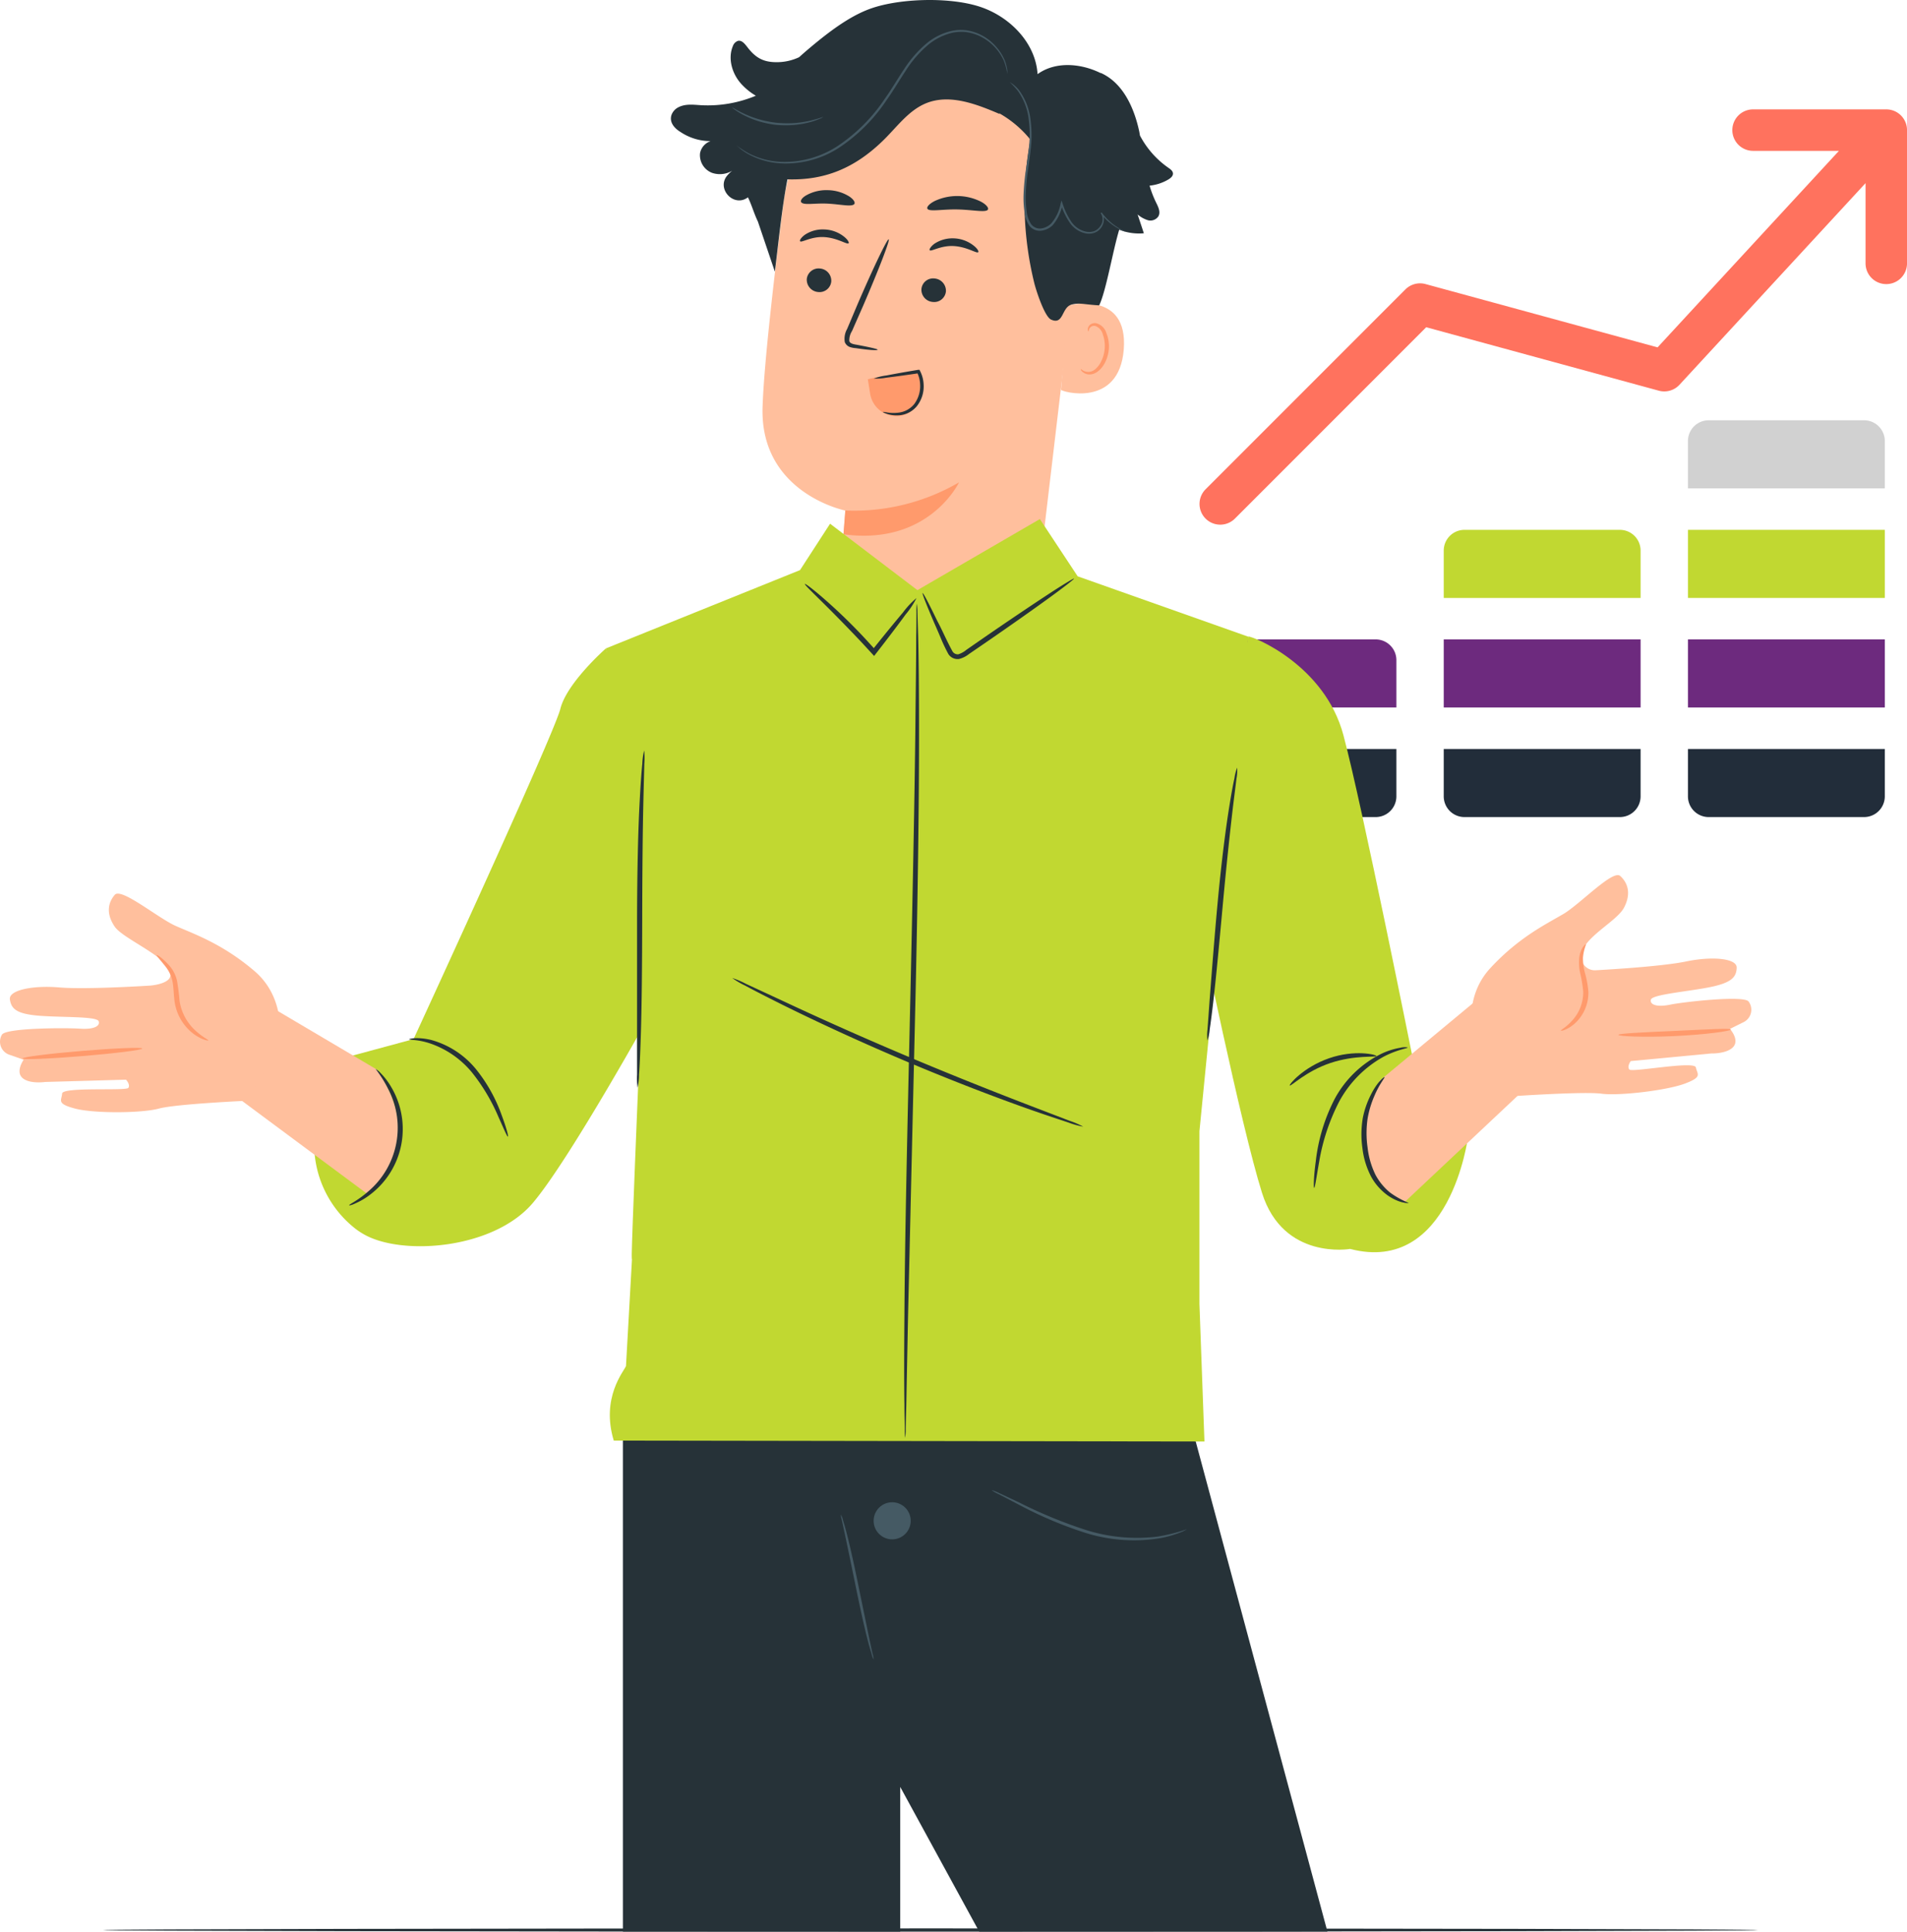
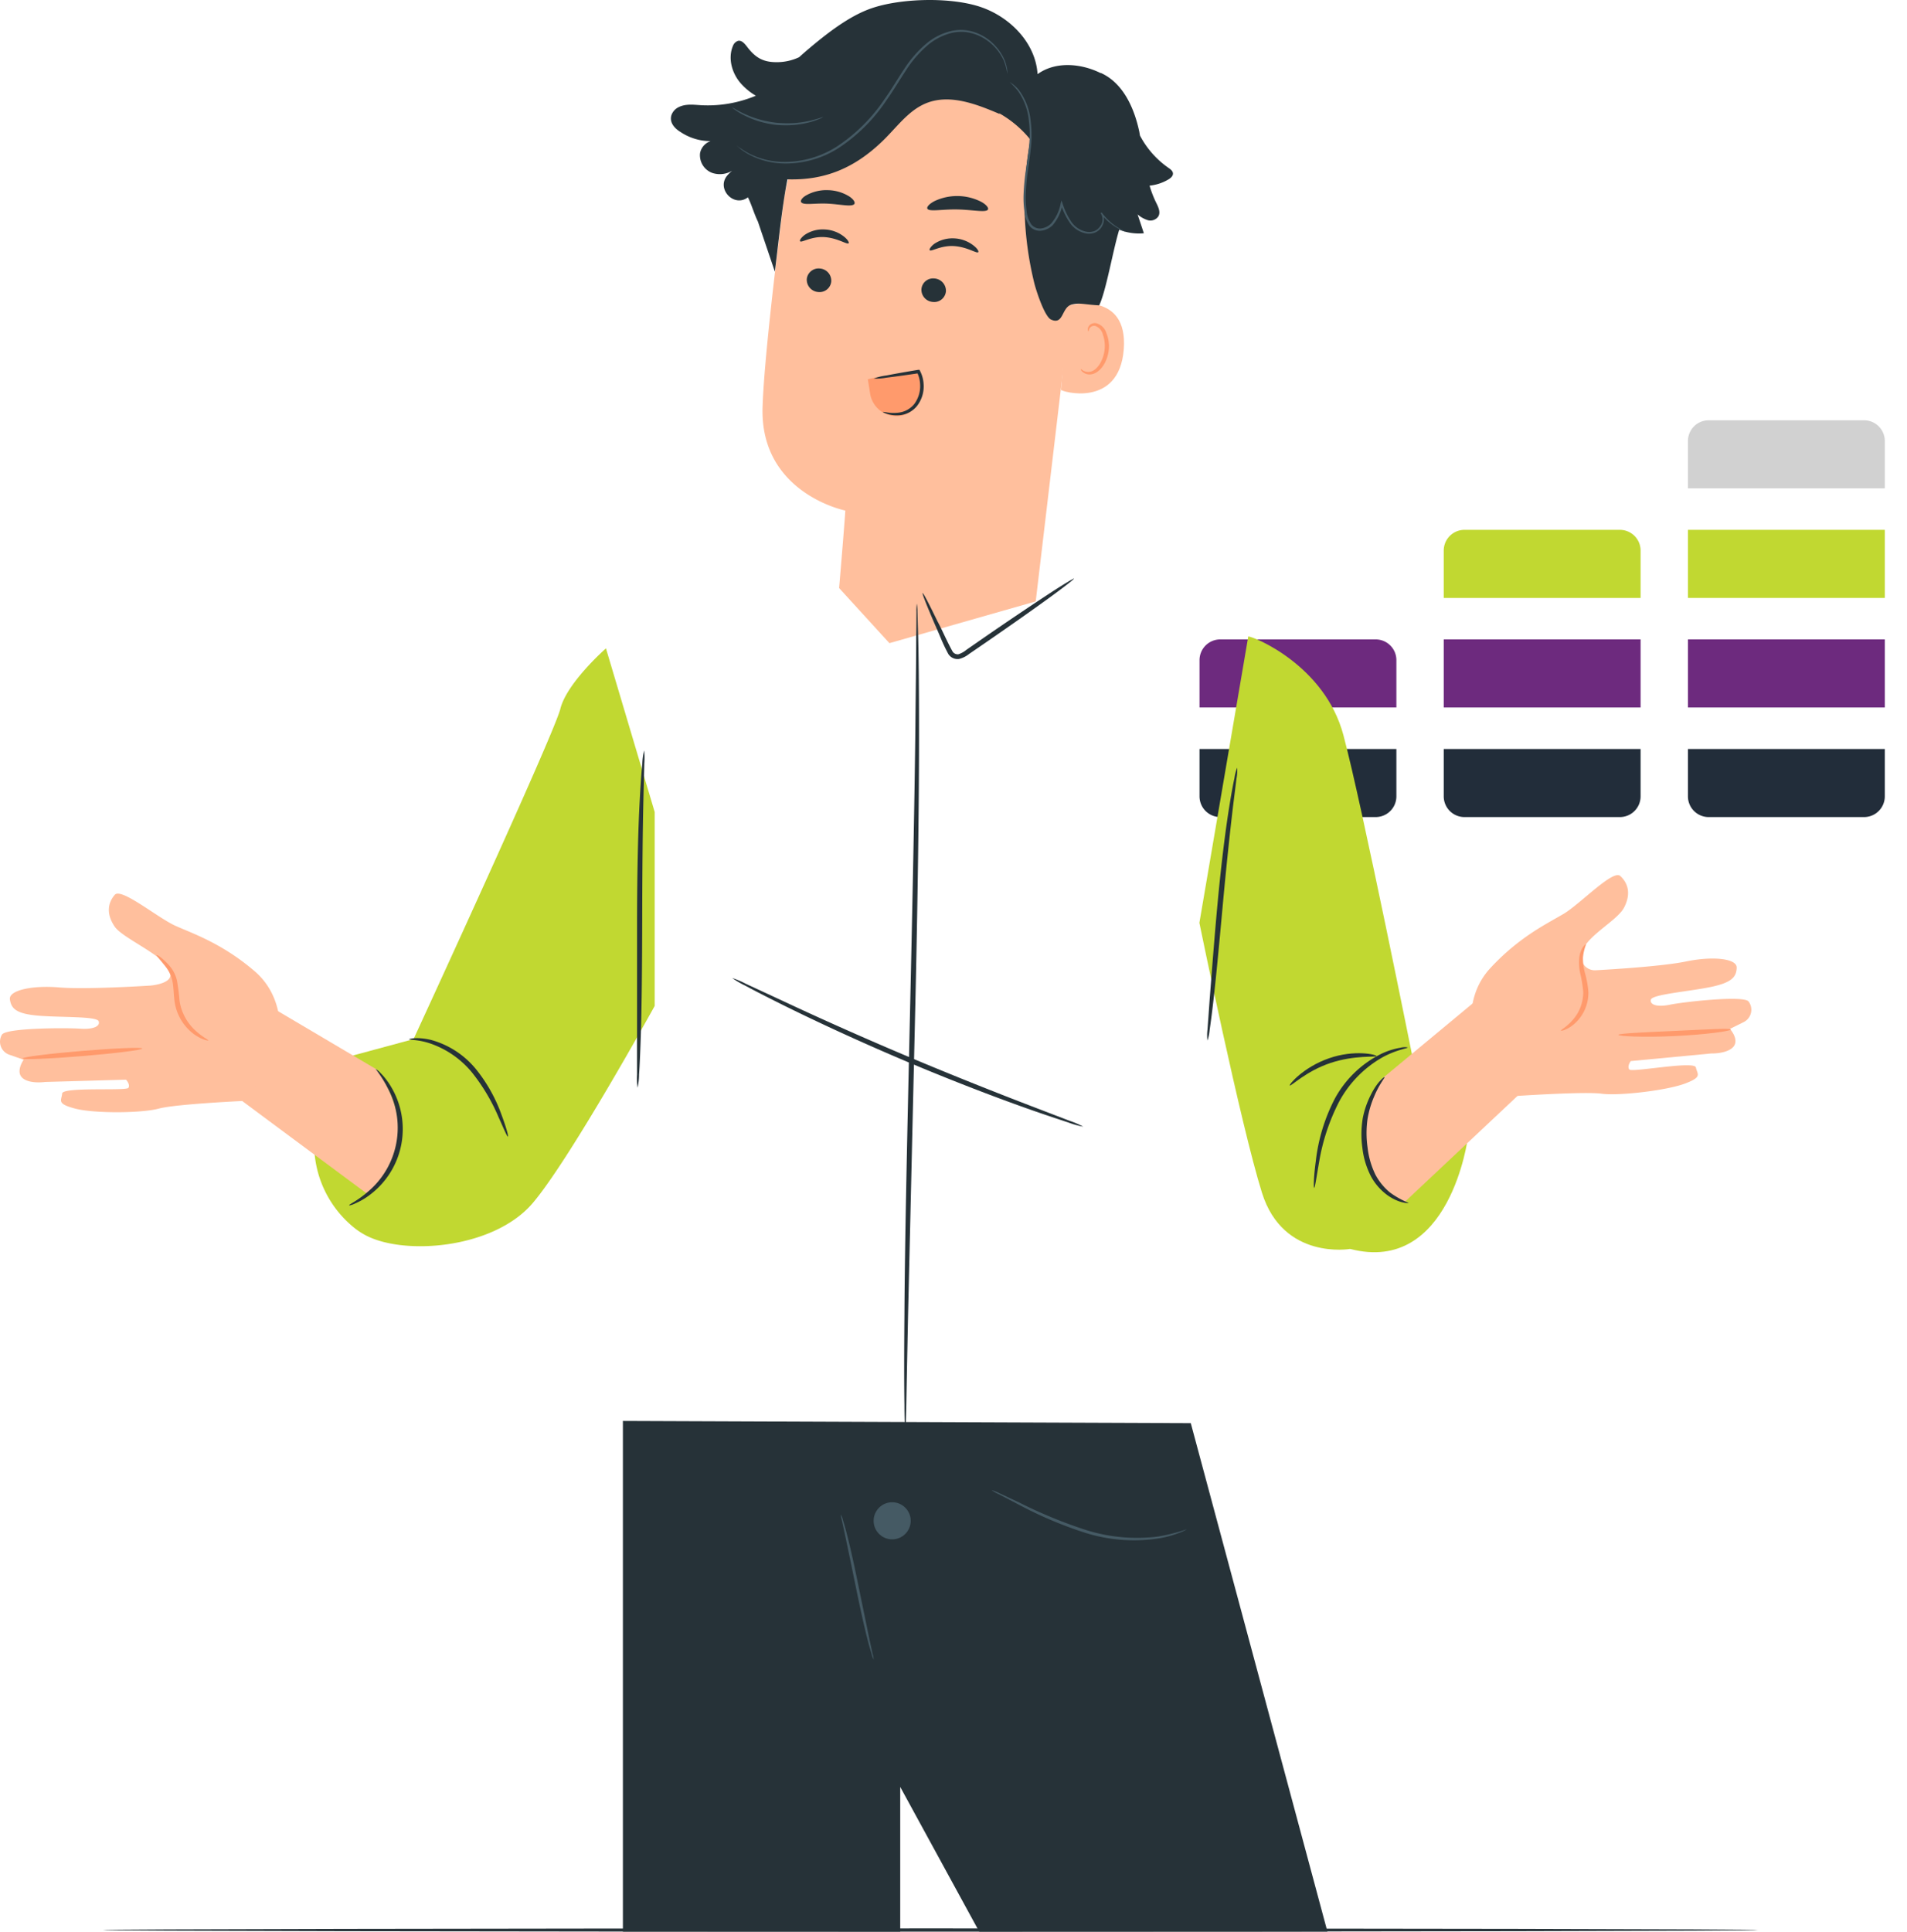
<svg xmlns="http://www.w3.org/2000/svg" height="563.449" viewBox="0 0 556.428 563.449" width="556.428">
  <g transform="translate(350 31.904)">
    <path d="m359.516 224.934h45.344a6.047 6.047 0 0 1 6.048 6.048v13.818h-57.439v-13.819a6.047 6.047 0 0 1 6.047-6.047zm0 0" fill="#d1d1d1" transform="translate(-210.957 -134.245)" />
    <path d="m353.469 462.734h57.439v13.816a6.047 6.047 0 0 1 -6.048 6.048h-45.344a6.047 6.047 0 0 1 -6.048-6.048zm0 0" fill="#222d3a" transform="translate(-210.957 -276.169)" />
    <path d="m353.469 383.469h57.439v19.863h-57.439zm0 0" fill="#6d2a7e" transform="translate(-210.957 -228.862)" />
    <path d="m353.469 304.2h57.439v19.864h-57.439zm0 0" fill="#c1d831" transform="translate(-210.957 -181.552)" />
    <path d="m182.782 304.2h45.344a6.048 6.048 0 0 1 6.048 6.048v13.817h-57.44v-13.818a6.048 6.048 0 0 1 6.048-6.047zm0 0" fill="#c1d831" transform="translate(-105.479 -181.552)" />
    <path d="m6.048 383.469h45.345a6.048 6.048 0 0 1 6.048 6.048v13.815h-57.441v-13.816a6.047 6.047 0 0 1 6.048-6.047zm0 0" fill="#6d2a7e" transform="translate(0 -228.862)" />
    <path d="m176.734 462.734h57.439v13.816a6.047 6.047 0 0 1 -6.048 6.048h-45.343a6.047 6.047 0 0 1 -6.048-6.048zm0 0" fill="#222d3a" transform="translate(-105.479 -276.169)" />
    <path d="m0 462.734h57.44v13.816a6.048 6.048 0 0 1 -6.048 6.048h-45.344a6.047 6.047 0 0 1 -6.048-6.048zm0 0" fill="#222d3a" transform="translate(0 -276.169)" />
    <path d="m176.734 383.469h57.44v19.863h-57.44zm0 0" fill="#6d2a7e" transform="translate(-105.479 -228.862)" />
-     <path d="m200.38 0h-38.866a6.048 6.048 0 0 0 0 12.1h25.054l-52.917 57.322-67.712-18.465a6.04 6.04 0 0 0 -5.868 1.558l-58.3 58.3a6.047 6.047 0 1 0 8.552 8.552l55.819-55.819 67.87 18.51a6.049 6.049 0 0 0 6.035-1.732l54.286-58.809v23.4a6.048 6.048 0 1 0 12.1 0v-38.869a6.047 6.047 0 0 0 -6.053-6.048zm0 0" fill="#ff725e" />
  </g>
  <path d="m541.53 534.911v-148.971l165.7.649 39.87 148.322h-101.6l-23.051-42.216v42.216z" fill="#263238" transform="translate(-359.779 28.539)" />
  <path d="m571.9 444.651a5.954 5.954 0 0 1 -.616-1.664c-.333-1.049-.782-2.58-1.265-4.494-.965-3.8-2.131-9.088-3.329-14.98s-2.264-10.936-3.1-14.98c-.383-1.764-.716-3.329-.982-4.527a6.805 6.805 0 0 1 -.3-1.664 5.928 5.928 0 0 1 .633 1.664c.333 1.049.766 2.563 1.248 4.478.982 3.8 2.131 9.088 3.329 14.98l3.079 14.98c.383 1.764.716 3.329.982 4.527a6.744 6.744 0 0 1 .321 1.68z" fill="#455a64" transform="translate(-316.971 39.437)" />
  <path d="m663.126 409.485a3.284 3.284 0 0 1 -.533.316 11.74 11.74 0 0 1 -1.664.732 31.345 31.345 0 0 1 -6.242 1.664 47.471 47.471 0 0 1 -21.172-1.664 117.7 117.7 0 0 1 -19.608-8.323l-5.709-2.979a10.072 10.072 0 0 1 -2.047-1.182 13.9 13.9 0 0 1 2.2.882c1.382.633 3.329 1.565 5.826 2.73a138.159 138.159 0 0 0 19.574 8.056 49.585 49.585 0 0 0 20.84 1.914 51.589 51.589 0 0 0 8.535-2.146z" fill="#455a64" transform="translate(-316.839 36.586)" />
  <ellipse cx="260.32" cy="443.608" fill="#455a64" rx="5.41" ry="5.41" />
  <path d="m341.3 129.533a46.879 46.879 0 0 1 48.647-40.917l2.426.1c26.085 2.718 38.36 26.3 34.926 52.388l-12.407 104.82-42.684 12.176-14.686-16.074c.643-7.307 1.871-22.607 1.812-22.607s-24.959-5.056-24.141-30.205c.394-12.174 3.258-37.177 6.107-59.681z" fill="#ffbf9d" transform="translate(-112.69 -70.496)" />
-   <path d="m359.911 180.688a60.894 60.894 0 0 0 33.172-8.2s-8.768 18.544-33.713 15.139z" fill="#ff9a6c" transform="translate(-113.267 -31.781)" />
  <path d="m384.871 132.877a3.6 3.6 0 0 0 3.3 3.785 3.434 3.434 0 0 0 3.843-3.069 3.58 3.58 0 0 0 -3.288-3.785 3.463 3.463 0 0 0 -3.858 3.069z" fill="#263238" transform="translate(-149.465 -51.482)" />
  <path d="m381.43 125.453c.424.5 3.229-1.461 7.087-1.213s6.605 2.25 7.058 1.8c.2-.2-.2-1.067-1.461-2.031a9.747 9.747 0 0 0 -5.612-2 9.411 9.411 0 0 0 -5.685 1.549c-1.168.857-1.606 1.676-1.387 1.895z" fill="#263238" transform="translate(-147.967 -55.077)" />
  <path d="m361.982 134.868a3.58 3.58 0 0 0 3.288 3.77 3.434 3.434 0 0 0 3.858-3.069 3.6 3.6 0 0 0 -3.3-3.77 3.42 3.42 0 0 0 -3.843 3.069z" fill="#263238" transform="translate(-93.126 -50.565)" />
-   <path d="m355.54 127.246c.424.482 3.244-1.461 7.1-1.213s6.605 2.236 7.044 1.783c.219-.19-.19-1.067-1.461-2.017a9.849 9.849 0 0 0 -5.611-2.017 9.615 9.615 0 0 0 -5.685 1.549c-1.153.863-1.592 1.696-1.387 1.915z" fill="#263238" transform="translate(-84.258 -54.254)" />
-   <path d="m383.04 156.164c0-.2-2.353-.731-6.225-1.461-.979-.146-1.9-.395-2.046-1.067a5.041 5.041 0 0 1 .8-2.923c1.023-2.353 2.119-4.808 3.244-7.38 4.545-10.521 7.877-19.187 7.453-19.362s-4.457 8.2-8.987 18.7c-1.1 2.6-2.133 5.071-3.142 7.438a5.845 5.845 0 0 0 -.687 3.843 2.484 2.484 0 0 0 1.564 1.461 6.547 6.547 0 0 0 1.666.307c3.905.59 6.33.707 6.36.444z" fill="#263238" transform="translate(-126.956 -54.165)" />
+   <path d="m355.54 127.246c.424.482 3.244-1.461 7.1-1.213s6.605 2.236 7.044 1.783c.219-.19-.19-1.067-1.461-2.017a9.849 9.849 0 0 0 -5.611-2.017 9.615 9.615 0 0 0 -5.685 1.549c-1.153.863-1.592 1.696-1.387 1.915" fill="#263238" transform="translate(-84.258 -54.254)" />
  <path d="m353.587 119c.482 1.008 4.282.146 8.841.248s8.344.994 8.856 0c.219-.482-.511-1.461-2.075-2.28a15.461 15.461 0 0 0 -13.488-.175c-1.593.817-2.338 1.723-2.134 2.207z" fill="#263238" transform="translate(-83.007 -58.15)" />
  <path d="m380.3 117.7c.745.935 3.946.2 7.73.395s6.941 1.008 7.73.132c.351-.424-.1-1.33-1.461-2.236a12.217 12.217 0 0 0 -6.2-1.827 12 12 0 0 0 -6.269 1.461c-1.366.76-1.863 1.636-1.53 2.075z" fill="#263238" transform="translate(-146.505 -58.693)" />
  <path d="m328.551 137.35c.438-.161 17.536-4.384 16.177 12.845s-18.31 12.29-18.31 11.749 2.133-24.594 2.133-24.594z" fill="#ffbf9d" transform="translate(-16.835 -48.254)" />
  <path d="m329.447 154.088c.088 0 .292.234.775.5a3.025 3.025 0 0 0 2.236.219c1.856-.526 3.609-3.288 3.931-6.371a9.79 9.79 0 0 0 -.5-4.384 3.507 3.507 0 0 0 -2.075-2.47 1.534 1.534 0 0 0 -1.827.672c-.263.468-.19.818-.278.848s-.351-.321-.161-1.023a2 2 0 0 1 .76-1.023 2.265 2.265 0 0 1 1.7-.307 4.179 4.179 0 0 1 2.923 2.923 10.009 10.009 0 0 1 .672 4.866c-.38 3.449-2.4 6.547-4.939 7.073a3.171 3.171 0 0 1 -2.689-.672c-.528-.439-.587-.822-.528-.851z" fill="#ff9a6c" transform="translate(-14.091 -46.448)" />
  <path d="m316.833 109.679a4.121 4.121 0 0 1 2.09-2.236c2.06-1.008 4.311-.687 6.5-.555a36.4 36.4 0 0 0 16-2.762 18.167 18.167 0 0 1 -4.384-3.595c-2.572-2.923-3.843-7.307-2.294-10.945a2.411 2.411 0 0 1 1.461-1.461c1.14-.263 2.031.906 2.747 1.827 2.338 3.054 4.6 4.384 8.446 4.384a15.256 15.256 0 0 0 6.678-1.461 1.664 1.664 0 0 1 .234-.219c.95-.862 1.9-1.681 2.82-2.455 6.941-5.845 12.83-9.937 18.72-11.807 8.636-2.747 22.753-3.054 31.316-.1s15.914 10.551 16.455 19.538c5.2-3.77 12.567-3.186 18.354-.336h.146c6.474 2.923 9.718 10.229 11.179 17.1.073.38.132.76.2 1.14a26.392 26.392 0 0 0 8.3 9.411c.614.424 1.315.935 1.33 1.681s-.643 1.3-1.271 1.681a13.371 13.371 0 0 1 -5.553 1.841 30.834 30.834 0 0 0 1.856 4.837c.658 1.315 1.461 2.923.672 4.179a2.806 2.806 0 0 1 -3.025 1.067 8.476 8.476 0 0 1 -3-1.681c.614 1.827 1.228 3.653 1.827 5.495a15.71 15.71 0 0 1 -7.19-1.038c-1.885 6.24-3.829 17.9-5.845 22.066-4.559-.263-5.641-.833-7.993-.248-3.04.76-2.309 6.108-6.064 4.384-1.914-.906-4.384-8.607-4.881-10.653a98.407 98.407 0 0 1 -1.125-41.808 31.506 31.506 0 0 0 -9.192-7.76l.278.292c-6.839-2.923-14.613-5.962-21.511-3.171-5.348 2.177-8.768 7.307-12.977 11.281-7.935 7.57-16.542 11.267-27.487 10.916-1.549 7.5-2.777 19.874-3.683 26.917l-4.955-14.625c-.424-.862-.76-1.724-1.1-2.6l-.1-.263c-.526-1.388-1.008-2.791-1.7-4.179-4.077 3.1-9.338-2.5-6.006-6.386a9.939 9.939 0 0 1 2.294-1.987 7.029 7.029 0 0 1 -6.781 1.228 5.524 5.524 0 0 1 -3.478-5.728 4.676 4.676 0 0 1 3.069-3.522 15.768 15.768 0 0 1 -8.768-2.66c-1.761-1.064-3.369-2.847-2.609-5.024z" fill="#263238" transform="translate(-120.882 -76.201)" />
  <path d="m326.08 92.6a22.462 22.462 0 0 1 2.338 2.5 17.784 17.784 0 0 1 3.23 8.622 31 31 0 0 1 .161 6.444c-.161 2.309-.526 4.779-.906 7.307a65.757 65.757 0 0 0 -.8 8.227 27.77 27.77 0 0 0 .234 4.384 9 9 0 0 0 1.461 4.384 3.8 3.8 0 0 0 3.449 1.461 5.728 5.728 0 0 0 3.332-1.564 13.036 13.036 0 0 0 2.923-6.211h-.526a21.043 21.043 0 0 0 2.66 5.495 7.467 7.467 0 0 0 4.72 3.083 4.807 4.807 0 0 0 2.616-.263 4.179 4.179 0 0 0 1.9-1.593 4.383 4.383 0 0 0 .7-2.192 3.215 3.215 0 0 0 -.658-2.017l-.292.219a16.073 16.073 0 0 0 5.1 4.384 13.334 13.334 0 0 0 1.622.775 3.172 3.172 0 0 0 .585.2 2.529 2.529 0 0 0 -.555-.292c-.351-.175-.891-.453-1.564-.848a16.907 16.907 0 0 1 -4.9-4.5l-.292.219a3.215 3.215 0 0 1 -.1 3.741 3.872 3.872 0 0 1 -1.71 1.461 4.5 4.5 0 0 1 -2.382.2 6.985 6.985 0 0 1 -4.384-2.923 20.7 20.7 0 0 1 -2.557-5.363l-.307-.833-.234.862a12.436 12.436 0 0 1 -2.762 5.845 5.041 5.041 0 0 1 -2.923 1.461 3.186 3.186 0 0 1 -2.923-1.242 8.447 8.447 0 0 1 -1.344-4.062 28.46 28.46 0 0 1 -.248-4.3 68.555 68.555 0 0 1 .775-8.169c.351-2.587.716-5.071.862-7.409a32.644 32.644 0 0 0 -.234-6.532 17.887 17.887 0 0 0 -3.463-8.768 10.317 10.317 0 0 0 -2.6-2.207z" fill="#455a64" transform="translate(-31.461 -68.635)" />
  <path d="m349.72 116s0 .073.19.19a5.381 5.381 0 0 1 .585.511 10.522 10.522 0 0 0 1.008.76 16.684 16.684 0 0 0 1.461.921 22.446 22.446 0 0 0 10.609 2.747 28.6 28.6 0 0 0 15.578-4.384 49.524 49.524 0 0 0 14.16-14.043c2.06-2.923 3.785-5.845 5.641-8.666a32.908 32.908 0 0 1 6.181-7.219 17.243 17.243 0 0 1 7.57-3.858 12.758 12.758 0 0 1 3.858-.146 13.781 13.781 0 0 1 3.449.935 14.613 14.613 0 0 1 7.555 7.438 17.359 17.359 0 0 1 1.008 3.858v-1.044a12.584 12.584 0 0 0 -.745-2.923 14.173 14.173 0 0 0 -2.587-4.077 14.466 14.466 0 0 0 -5.071-3.712 13.692 13.692 0 0 0 -3.551-1.008 12.347 12.347 0 0 0 -4 .131 17.419 17.419 0 0 0 -7.833 3.887 33.607 33.607 0 0 0 -6.328 7.307c-1.885 2.777-3.609 5.845-5.641 8.651a49.525 49.525 0 0 1 -13.956 13.912 28.365 28.365 0 0 1 -15.3 4.5 22.592 22.592 0 0 1 -10.507-2.528 32.144 32.144 0 0 1 -3.334-2.14z" fill="#455a64" transform="translate(-134.655 -73.443)" />
  <path d="m386.5 97.652a8.392 8.392 0 0 0 .848.7 19.831 19.831 0 0 0 2.572 1.549 26.816 26.816 0 0 0 4.121 1.71 29.49 29.49 0 0 0 5.348 1.125 31.186 31.186 0 0 0 5.465 0 27.649 27.649 0 0 0 4.384-.789 21.7 21.7 0 0 0 2.835-.979 4.839 4.839 0 0 0 .994-.5c0-.1-1.461.5-3.931 1.067a30.553 30.553 0 0 1 -4.384.658 33.289 33.289 0 0 1 -5.363-.088 31.389 31.389 0 0 1 -5.246-1.067 29.565 29.565 0 0 1 -4.092-1.549c-2.207-1.019-3.493-1.925-3.551-1.837z" fill="#455a64" transform="translate(-172.897 -66.307)" />
  <path d="m381.551 150.36a21.176 21.176 0 0 1 .935 5.611 6.386 6.386 0 0 1 -1.812 4.91 7 7 0 0 1 -5.392 2.5h-.073a7.789 7.789 0 0 1 -7.672-6.634l-.658-4.121c3.921-1.068 14.38-1.988 14.672-2.266z" fill="#ff9a6c" transform="translate(-113.66 -41.99)" />
  <path d="m369.108 162.339c0-.088.5 0 1.33.132a11.5 11.5 0 0 0 3.522 0 6.927 6.927 0 0 0 4.3-2.5 8.768 8.768 0 0 0 1.68-5.845 8.549 8.549 0 0 0 -.891-3.376l.511.263c-3.741.555-7.014 1.008-9.367 1.286a16.806 16.806 0 0 1 -3.77.278 15.33 15.33 0 0 1 3.682-.906c2.309-.453 5.568-1.038 9.309-1.651h.351l.161.321a9.411 9.411 0 0 1 1.038 3.785 9.28 9.28 0 0 1 -1.987 6.517 7.438 7.438 0 0 1 -4.91 2.616 9.776 9.776 0 0 1 -3.7-.351c-.849-.291-1.273-.508-1.259-.569z" fill="#263238" transform="translate(-111.475 -42.146)" />
  <path d="m272.013 203.24c1.461 0 22.3 8.33 27.765 28.8s20.458 95.395 20.458 95.395l15.87 21.92s-5.144 40.172-34.37 32.544c0 0-19.509 3.4-25.719-16.367s-18.266-78.751-18.266-78.751z" fill="#c1d831" transform="translate(92.209 -17.595)" />
-   <path d="m309.282 394.01c-1.228 18 4.165-107.392 4.384-111.966l-12.056-64.517 56.612-22.827 8.768-13.532 25.485 19.377 35.725-20.735 11.033 16.7 49.772 17.609-14.243 144.249v50.372l1.461 40.142-172.348-.263c-3.814-12.611 3.025-20.283 3.566-21.759z" fill="#c1d831" transform="translate(-124.788 -28.404)" />
  <path d="m505.272 205.62s-11.4 10-13.3 17.624-42.844 96.356-42.844 96.356l-20.356 5.5-5.422 11.267a31.36 31.36 0 0 0 8.87 38.579 20.647 20.647 0 0 0 2.18 1.454c10.989 6.532 37.994 4.589 49.524-9 10.916-12.83 35.568-57.474 35.568-57.474v-56.565z" fill="#c1d831" transform="translate(-328.465 -16.497)" />
  <path d="m514.52 295.2-29.226-17.27-14.1 17.273 2.923 8.359 37.717 28a25.135 25.135 0 0 0 8.768-15.169c1.707-10.493-6.082-21.193-6.082-21.193z" fill="#ffbf9d" transform="translate(-404.437 16.861)" />
  <path d="m449.414 283.739c0 .278 2.47 0 6.152 1.242a27.311 27.311 0 0 1 12.144 8.419 55.661 55.661 0 0 1 7.745 12.991c1.607 3.566 2.557 5.845 2.762 5.743s-.409-2.44-1.783-6.152a45.886 45.886 0 0 0 -7.57-13.561 25.69 25.69 0 0 0 -13.006-8.461c-3.958-.966-6.488-.353-6.444-.221z" fill="#263238" transform="translate(-330.022 19.396)" />
  <path d="m576.249 298.288c.278-.541 2.426-12.977-7.029-21.087s-17.974-10.945-23.1-13.24-15.812-11.208-17.7-9.046-2.7 5.407 0 9.323 18.18 9.807 16.08 14.762c-.877 2.046-5.743 2.4-5.743 2.4s-18.646 1.213-26.494.541-14.862.8-14.452 3.507 1.885 4.194 8.373 4.735 17.024.132 17.536 1.622-1.622 2.426-5.407 2.163-21.613-.278-22.826 1.754a4.019 4.019 0 0 0 2.163 5.845l4.179 1.461s-2.426 3.39-.395 5.275 6.62 1.213 6.62 1.213l23.644-.672s1.344 1.461.672 2.4-19.187-.365-19.319 1.651-1.768 2.923 3.785 4.384 19.45 1.359 24.448 0 25.953-2.294 25.953-2.294z" fill="#ffbf9d" transform="translate(-494.925 6.089)" />
  <path d="m250.563 299.029 27.356-22.709 15.709 17.653-1.929 8.651-34.199 32.149a23.688 23.688 0 0 1 -10.741-13.152c-3.4-9.616 3.804-22.592 3.804-22.592z" fill="#ffbf9d" transform="translate(152.076 16.118)" />
  <path d="m202.2 299.774c-.322-.5-3.916-12.6 4.53-21.744s16.571-12.977 21.408-15.855 14.379-12.976 16.513-11.048 3.317 5.056 1.1 9.265-12.86 9.119-12.494 14.526a4 4 0 0 0 4.3 3.712s18.661-.964 26.3-2.557 14.862-.921 14.774 1.812-1.461 4.384-7.774 5.67-16.893 2.119-17.258 3.653 1.9 2.236 5.626 1.461 21.438-2.791 22.884-.921a4.033 4.033 0 0 1 -1.461 6.021l-3.989 1.973s2.806 3.069 1.023 5.188-6.444 1.973-6.444 1.973l-23.513 2.221s-1.184 1.578-.395 2.47 19-2.616 19.392-.614 2.09 2.747-3.259 4.735-19.172 3.609-24.287 2.923-26.041.745-26.041.745z" fill="#ffbf9d" transform="translate(228.102 4.384)" />
  <g fill="#263238">
-     <path d="m367.868 192.773c-.146.161 1.8 2.046 4.91 5.115s7.307 7.307 11.9 12.187l2.791 3.04.6.658.541-.7c3.493-4.486 6.532-8.476 8.636-11.384a24.655 24.655 0 0 0 3.186-4.808 24.255 24.255 0 0 0 -3.946 4.209c-2.323 2.733-5.495 6.62-9.046 11.062h1.14l-2.791-3.069a158.943 158.943 0 0 0 -12.29-11.954c-3.322-2.909-5.499-4.516-5.631-4.356z" transform="translate(-133.017 -22.429)" />
    <path d="m312.587 229.43a12.116 12.116 0 0 0 -.8 3.054c-.438 1.987-.964 4.881-1.534 8.461-1.154 7.16-2.382 17.127-3.4 28.145s-1.754 21-2.324 28.233c-.234 3.346-.438 6.211-.614 8.549a12.623 12.623 0 0 0 0 3.171 13.15 13.15 0 0 0 .628-3.1c.307-2.017.687-4.925 1.1-8.519.833-7.219 1.754-17.185 2.762-28.2s2.075-20.941 2.923-28.13c.409-3.332.774-6.167 1.052-8.5a12.8 12.8 0 0 0 .207-3.164z" transform="translate(48.405 -5.513)" />
    <path d="m424.26 226a18.267 18.267 0 0 0 -.541 3.858c-.249 2.47-.512 6.079-.745 10.536-.5 8.9-.76 21.218-.789 34.809v45.3a18.735 18.735 0 0 0 .161 3.872 19.1 19.1 0 0 0 .424-3.858c.175-2.484.336-6.094.482-10.536.307-8.914.409-21.233.438-34.823s.131-25.895.351-34.794c.1-4.209.19-7.745.263-10.536a19.235 19.235 0 0 0 -.044-3.828z" transform="translate(-236.303 -7.095)" />
    <path d="m269.884 326.264c.234 0 .628-2.923 1.461-7.657a59.913 59.913 0 0 1 5.845-17.536 32.734 32.734 0 0 1 12.787-12.977c4.194-2.236 7.307-2.513 7.19-2.791a4.969 4.969 0 0 0 -2.119.088 20.929 20.929 0 0 0 -5.538 1.754 31.141 31.141 0 0 0 -13.635 13.155 52.373 52.373 0 0 0 -5.524 18.208c-.642 4.746-.657 7.742-.467 7.756z" transform="translate(113.569 20.228)" />
    <path d="m276.019 295.841c.307.351 4.72-4.179 11.881-6.561s13.43-1.607 13.43-2.017-6.357-1.973-13.9.658-11.747 7.745-11.411 7.92z" transform="translate(100.317 20.782)" />
    <path d="m367.644 440.019a15.064 15.064 0 0 0 .161-2.484c0-1.754.1-4.106.175-7.087.117-6.3.292-15.169.511-26.07.526-22.139 1.228-52.491 2.017-86.013s1.228-64.02 1.184-86.042c0-11.018-.1-19.932-.248-26.085-.088-2.923-.161-5.334-.2-7.087a18.125 18.125 0 0 0 -.175-2.47 13.441 13.441 0 0 0 -.131 2.47c0 1.754 0 4.121-.073 7.087 0 6.3-.131 15.169-.234 26.07-.234 22.022-.862 52.432-1.622 86.028s-1.461 64.006-1.578 86.028c-.1 11.018-.1 19.932 0 26.085 0 2.923.088 5.334.1 7.087a16.549 16.549 0 0 0 .113 2.483z" transform="translate(-103.537 -20.621)" />
    <path d="m276.306 291.213c-.117-.161-2.163 1.461-3.989 5.158a25.964 25.964 0 0 0 -2.338 6.751 28.626 28.626 0 0 0 -.117 8.768 23.862 23.862 0 0 0 2.572 8.4 16.5 16.5 0 0 0 4.779 5.392c3.434 2.411 6.181 2.353 6.152 2.221a25.835 25.835 0 0 1 -5.495-3.069 17.039 17.039 0 0 1 -4.223-5.2 24.245 24.245 0 0 1 -2.28-7.935 29.446 29.446 0 0 1 0-8.33 28.658 28.658 0 0 1 1.929-6.532c1.504-3.637 3.171-5.463 3.01-5.624z" transform="translate(127.663 22.984)" />
    <path d="m470.436 329.33c0 .088.7 0 1.827-.555a20.665 20.665 0 0 0 4.457-2.674 23.98 23.98 0 0 0 6.021-31.185 20.767 20.767 0 0 0 -3.142-4.15 5.441 5.441 0 0 0 -1.461-1.184 34.6 34.6 0 0 1 3.682 5.845 24.36 24.36 0 0 1 -5.787 29.84c-3.186 2.806-5.714 3.814-5.597 4.063z" transform="translate(-368.55 22.233)" />
    <path d="m334.56 271.42a24.281 24.281 0 0 0 3.785 2.221c2.47 1.344 6.094 3.2 10.609 5.451 9.031 4.486 21.642 10.4 35.8 16.4s27.2 10.945 36.708 14.292c4.749 1.68 8.607 2.923 11.3 3.829a23.926 23.926 0 0 0 4.223 1.169 25.894 25.894 0 0 0 -4.019-1.724l-11.135-4.267c-9.4-3.609-22.344-8.695-36.533-14.686s-26.8-11.691-35.919-15.972l-10.814-5.012a25.159 25.159 0 0 0 -4.005-1.701z" transform="translate(-120.913 13.858)" />
  </g>
  <path d="m509.256 266.853c-.175.175 1.1 1.461 2.718 3.551a10.23 10.23 0 0 1 1.87 4.15c.351 1.7.321 3.7.614 5.845a14.35 14.35 0 0 0 5.641 9.513c2.353 1.7 4.179 1.958 4.223 1.812s-1.534-.862-3.551-2.645a14.8 14.8 0 0 1 -4.866-8.856 59.061 59.061 0 0 0 -.76-5.977 10.128 10.128 0 0 0 -2.382-4.515c-1.915-2.103-3.39-2.995-3.507-2.878z" fill="#ff9a6c" transform="translate(-463.514 11.746)" />
  <path d="m205.26 283.323c0 .409 7.307.789 16.454.351s16.381-1.461 16.352-1.914-7.38 0-16.425.409-16.381.731-16.381 1.154z" fill="#ff9a6c" transform="translate(266.953 18.54)" />
  <path d="m233.7 289.874c0 .146 1.754-.132 3.829-1.9a12.07 12.07 0 0 0 4.165-9.44 28.494 28.494 0 0 0 -1.023-5.568 16.426 16.426 0 0 1 -.555-4.384 13.9 13.9 0 0 1 .921-3.887c-.088-.175-1.622 1.008-1.987 3.8a14.511 14.511 0 0 0 .263 4.676 36.8 36.8 0 0 1 .877 5.348 12.187 12.187 0 0 1 -3.39 8.607c-1.71 1.874-3.2 2.514-3.1 2.748z" fill="#ff9a6c" transform="translate(221.764 10.748)" />
  <path d="m557.38 285.547c0-.409-7.877-.1-17.536.7s-17.448 1.8-17.4 2.207 7.877.1 17.536-.7 17.444-1.783 17.4-2.207z" fill="#ff9a6c" transform="translate(-515.862 20.291)" />
  <path d="m336.419 195.927c-.19.088 1.1 3.361 3.332 8.578q.877 1.987 1.841 4.252a49.7 49.7 0 0 0 2.323 4.925 3.186 3.186 0 0 0 3.127 1.461 7.672 7.672 0 0 0 2.923-1.461q2.543-1.739 5.2-3.566c7.131-4.91 13.532-9.425 18.12-12.757s7.307-5.48 7.307-5.655-3.113 1.666-7.847 4.779-11.252 7.482-18.369 12.392l-5.188 3.595a7.014 7.014 0 0 1 -2.324 1.3 1.768 1.768 0 0 1 -1.753-.891c-1.681-3.054-3.069-6.357-4.384-8.768-2.496-5.159-4.118-8.272-4.308-8.184z" fill="#263238" transform="translate(-67.212 -22.922)" />
  <path d="m24.71 445.794c0 .273 108.117.474 241.45.474s241.516-.2 241.516-.474-108.1-.474-241.516-.474-241.45.219-241.45.474z" fill="#263238" transform="translate(5.29 117.182)" />
</svg>